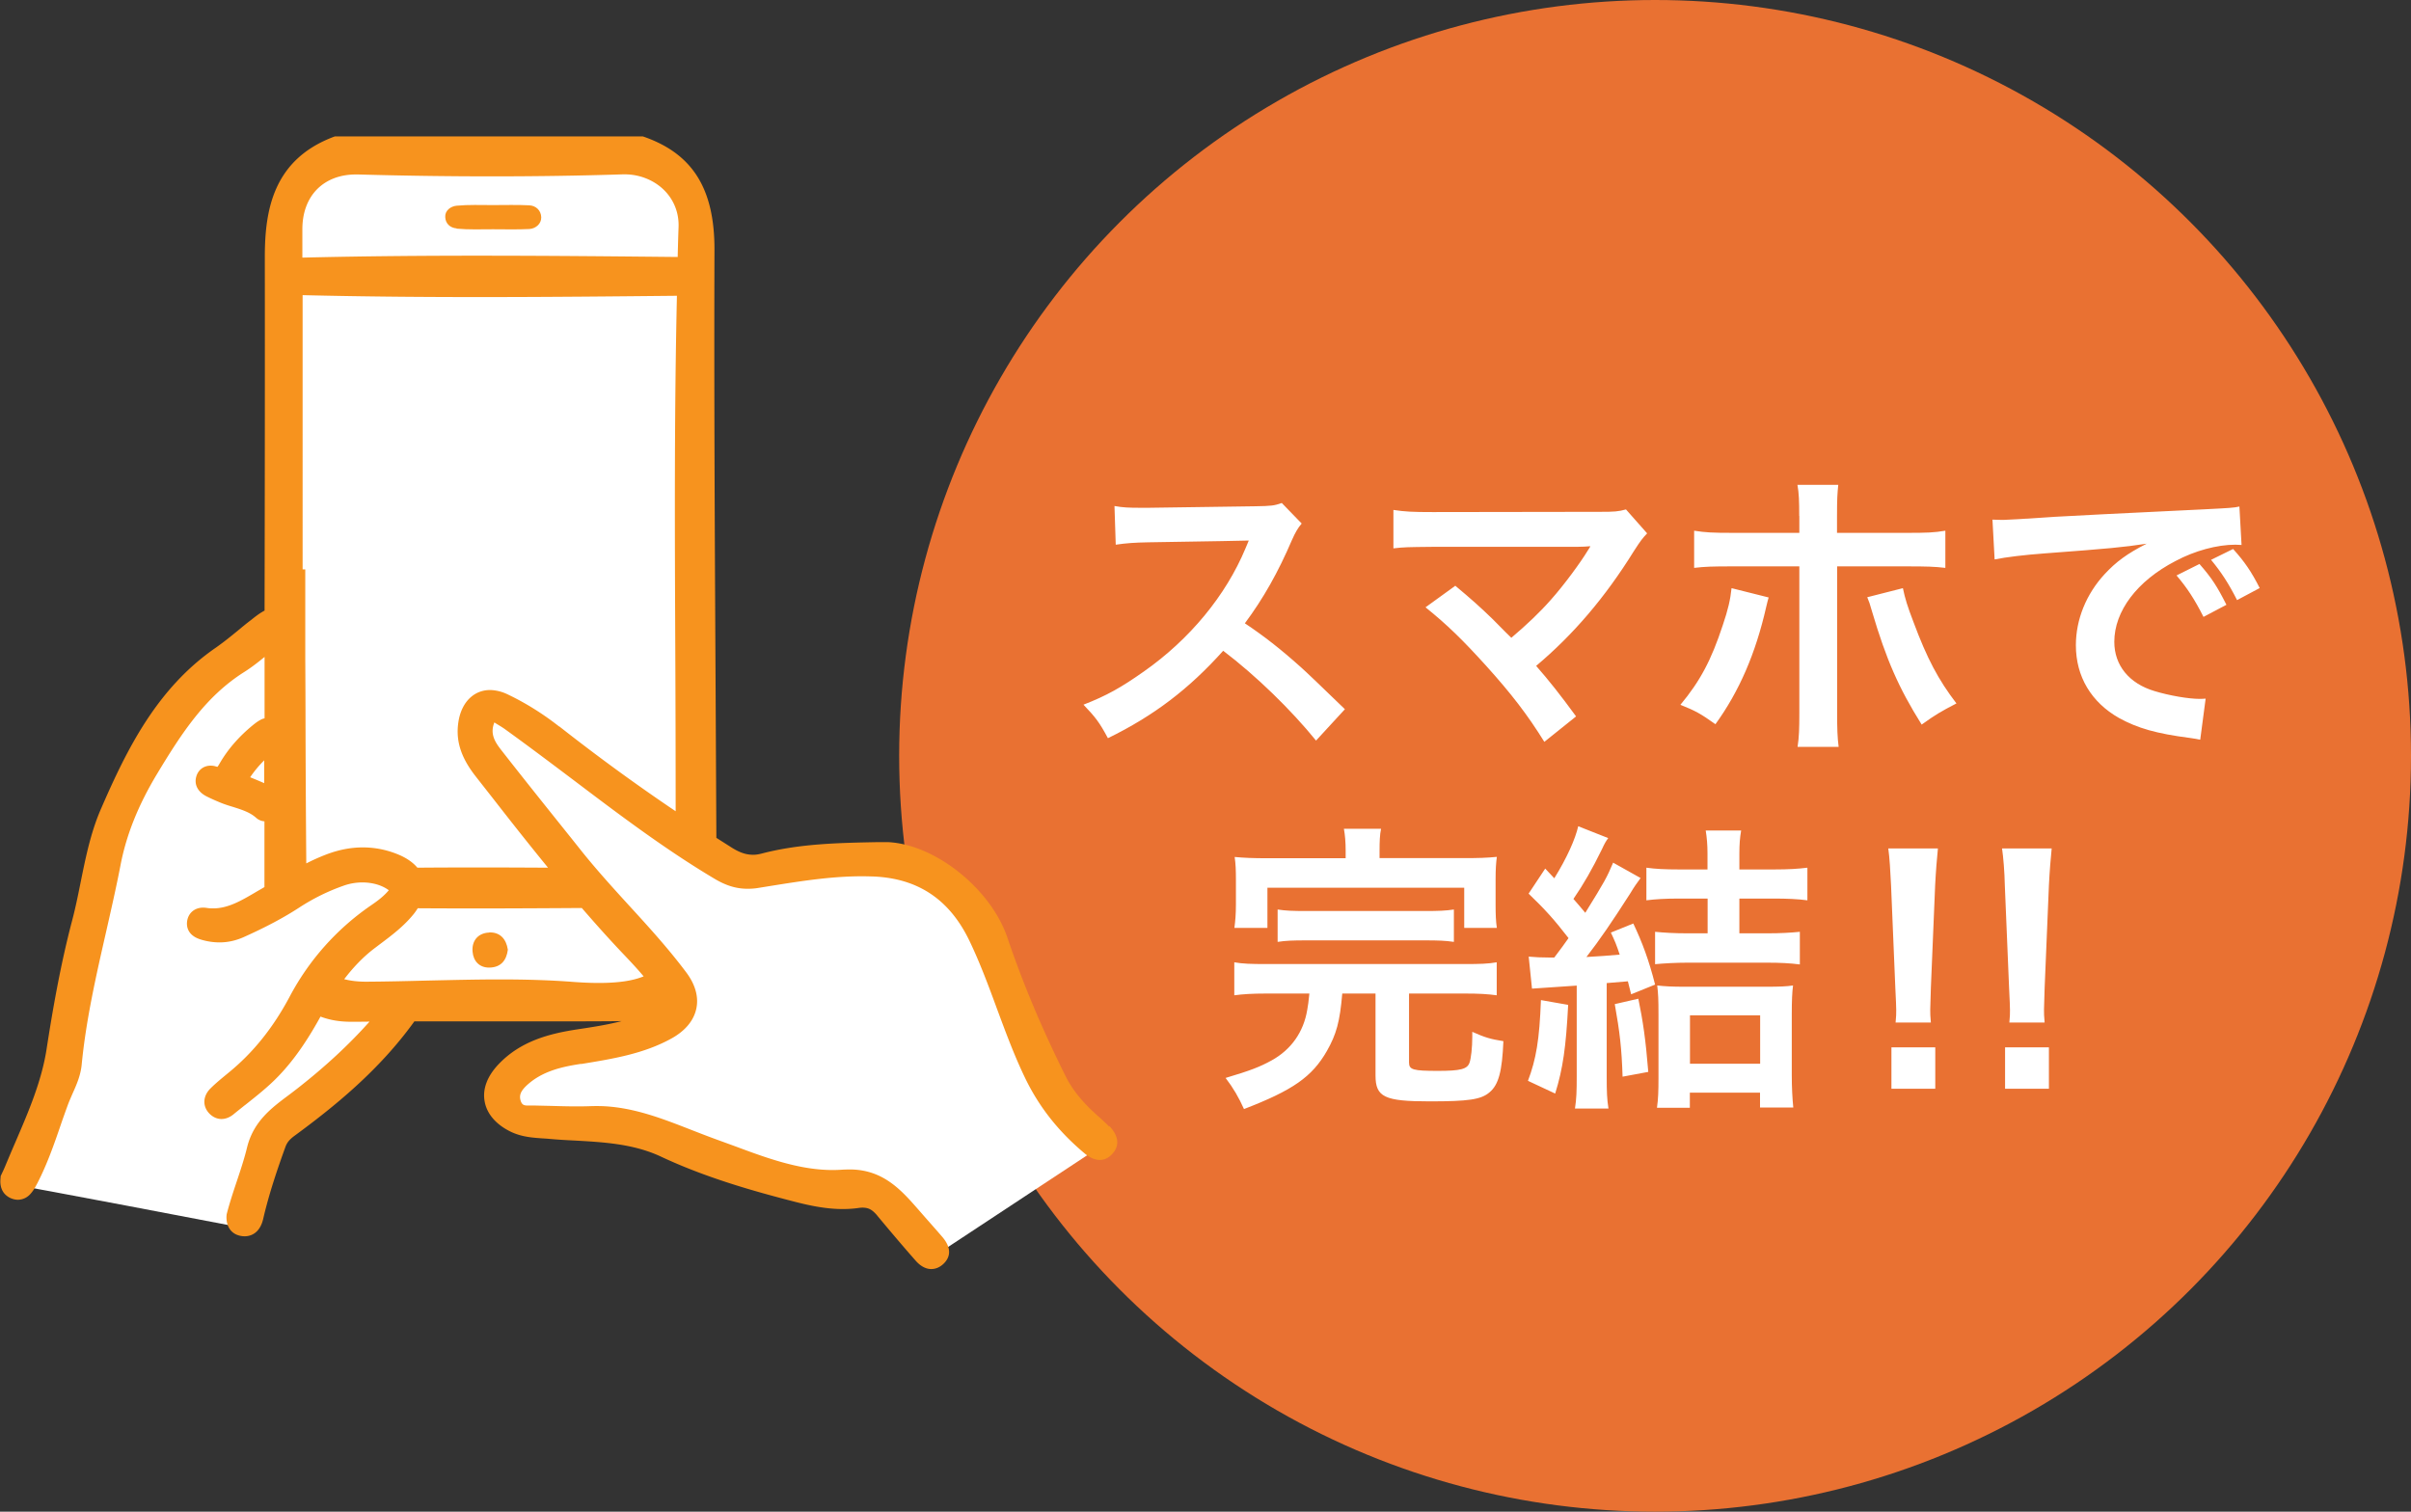
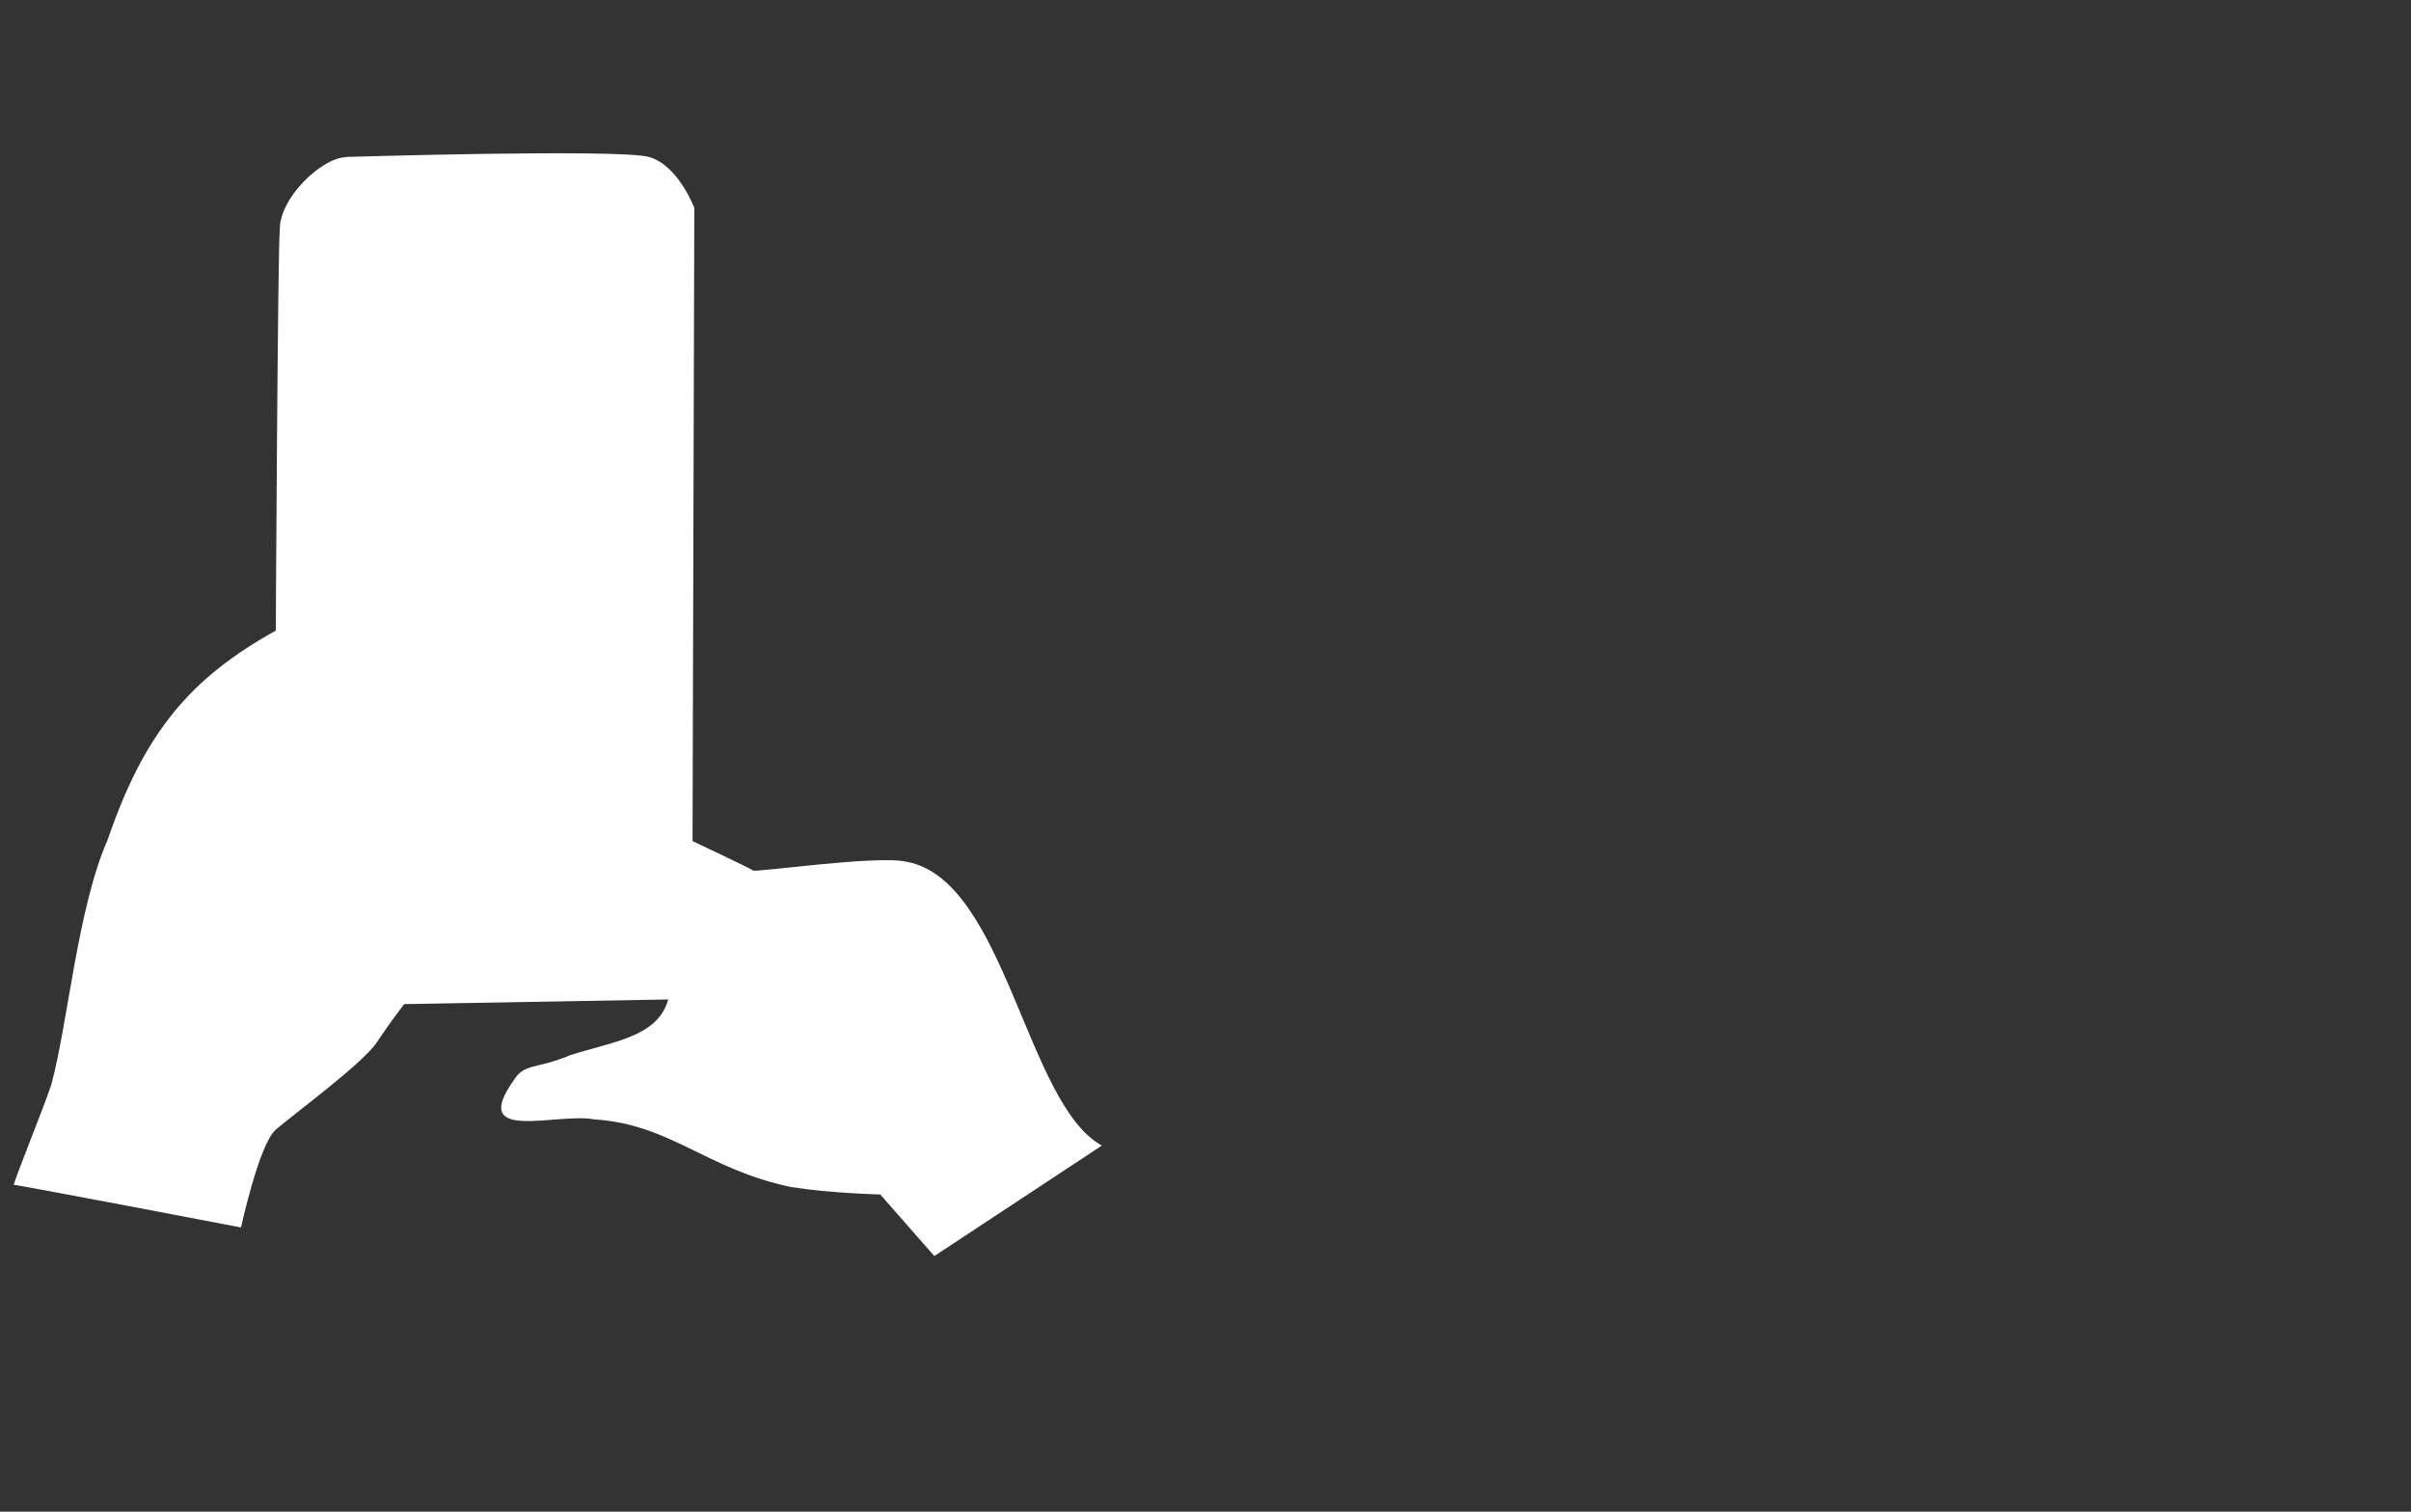
<svg xmlns="http://www.w3.org/2000/svg" id="_レイヤー_2" data-name="レイヤー_2" viewBox="0 0 191.37 120">
  <rect x="0" y="0" width="191.37" height="120" fill="#333333" stroke="none" />
  <defs>
    <style>.cls-1{fill:#fff}.cls-2{fill:#f7931e}</style>
  </defs>
  <g id="_テキスト" data-name="テキスト">
-     <circle cx="131.37" cy="60" r="60" style="fill:#e97132" />
    <g id="_スマホ_x3000_クリック" data-name="スマホ_x3000_クリック">
      <path id="_白" d="M27.4 12.48c-1.92.1-5.21 3.24-5.19 5.73-.16 1.14-.32 31.85-.32 31.85-6.76 3.75-10.43 8.07-13.34 16.59-2.4 5.44-3.14 14.51-4.48 19.46-.55 1.69-3.11 8-2.97 7.95s18.03 3.38 18.03 3.38 1.44-6.63 2.76-7.77 6.9-5.25 8-6.9 2.19-3.06 2.19-3.06l20.96-.37c-.84 3.01-4.44 3.34-7.8 4.43-2.7 1.14-3.61.59-4.48 2.01-3.54 5 3.43 2.52 6.4 3.08 6.1.39 8.88 3.96 15.63 5.37 3.15.5 7.08.59 7.08.59l4.29 4.89 13.3-8.77c-6.02-3.29-7.66-21.08-15.49-22.53-2.33-.55-11.97.87-12.2.69s-4.8-2.33-4.8-2.33l.14-50.26s-1.26-3.39-3.6-4.05-24.11 0-24.11 0Z" class="cls-1" data-name="白" />
-       <path d="M88.04 89.44c-.26-.28-.55-.54-.83-.79l-.28-.25c-1.1-1.01-1.85-1.96-2.36-2.99-1.91-3.84-3.41-7.43-4.61-10.98-1.31-3.88-5.75-7.42-9.5-7.58h-.77c-3.04.06-6.19.11-9.24.91-.28.07-.54.11-.8.09-.5-.02-1-.2-1.61-.59-.39-.25-.79-.5-1.18-.75l-.06-11.83c-.06-11.42-.13-23.23-.09-34.84.01-4.85-1.72-7.63-5.62-8.99l-.06-.02H26.58l-.06.02c-4.85 1.81-5.5 5.85-5.5 9.55.01 9.33 0 18.78-.02 28.07-.13.07-.26.15-.37.22-.24.16-.47.34-.68.51l-.12.09c-.3.23-.59.47-.88.71-.58.48-1.19.97-1.8 1.4-4.7 3.23-7.09 8.1-9.14 12.82-.81 1.86-1.21 3.85-1.6 5.77-.2 1-.41 2.04-.67 3.03-.94 3.55-1.57 7.2-2.05 10.31-.4 2.54-1.45 4.97-2.46 7.32-.26.6-.52 1.21-.77 1.81-.09.22-.19.45-.28.63l-.13.28v.09c-.13 1.01.36 1.45.79 1.65.19.08.38.13.57.13.39 0 .76-.17 1.03-.49.23-.26.38-.55.54-.85.76-1.48 1.31-3.05 1.83-4.57.19-.56.39-1.11.59-1.66.11-.29.24-.58.36-.86.31-.69.63-1.41.72-2.26.34-3.54 1.14-7.06 1.92-10.48.4-1.77.82-3.59 1.17-5.41.46-2.39 1.41-4.76 2.9-7.23 1.98-3.29 3.87-6.16 6.91-8.08.57-.36 1.11-.78 1.62-1.2v4.87c-.06.02-.11.03-.17.05-.32.14-.58.35-.79.52-1.09.9-1.94 1.88-2.58 2.97-.05.09-.17.29-.2.31 0 0-.04 0-.1-.02-.15-.05-.3-.07-.44-.07-.54 0-.97.32-1.13.83-.2.64.09 1.23.77 1.59.39.2.79.37 1.1.5.34.14.68.25 1.02.35.69.22 1.35.42 1.85.87.19.17.42.26.66.28v5.22c-.13.07-.25.15-.38.22-.14.08-.28.16-.41.24-1.08.63-2.11 1.23-3.28 1.23-.18 0-.36-.01-.53-.04-.09-.01-.17-.02-.26-.02-.67 0-1.16.41-1.27 1.03-.06.34-.07 1.16 1.1 1.51.5.15 1 .22 1.47.22.64 0 1.27-.14 1.87-.4 1.76-.79 3.19-1.54 4.49-2.39 1.08-.7 2.25-1.28 3.48-1.71.47-.17.99-.26 1.49-.26.83 0 1.58.23 2.1.62-.41.49-.91.86-1.44 1.22a20.3 20.3 0 0 0-6.44 7.25c-1.31 2.46-2.9 4.44-4.87 6.04-.47.39-.96.78-1.41 1.23-.61.61-.64 1.42-.07 2 .27.27.6.42.95.42.33 0 .65-.13.94-.36.3-.25.61-.49.92-.74l.03-.02c.88-.7 1.8-1.42 2.6-2.25 1.47-1.51 2.57-3.31 3.37-4.76.71.27 1.5.41 2.39.41h.07c.47 0 .94 0 1.43-.01-1.64 1.84-3.53 3.59-5.73 5.31-.22.17-.44.34-.68.52-1.38 1.03-2.8 2.09-3.31 4.16-.22.9-.52 1.81-.82 2.7-.28.84-.57 1.71-.8 2.61v.06l-.01.03c-.05.87.37 1.48 1.13 1.62.11.02.21.03.31.03.35 0 1.18-.13 1.47-1.38.48-2.07 1.16-4.04 1.76-5.7.13-.36.32-.59.69-.87 3.16-2.32 6.74-5.2 9.55-9.11H43.2c2.37 0 4.33 0 6.14-.02-1.13.29-2.28.47-3.42.64-2.27.34-4.61.92-6.4 2.84-.86.93-1.23 1.93-1.05 2.9.17.97.89 1.81 2.01 2.37.88.44 1.75.5 2.59.56.18.01.36.02.55.04.67.06 1.35.1 2.01.13 2.29.13 4.66.26 6.82 1.27 3.6 1.69 7.38 2.75 10.6 3.58 1.01.26 2.2.53 3.44.58.59.02 1.13 0 1.67-.08.15-.02.28-.03.4-.02.41.02.69.18 1.05.6l.03.04c.99 1.19 2.02 2.41 3.06 3.59.36.4.77.63 1.18.64.34.01.66-.11.95-.36.48-.42.87-1.16-.07-2.23-.37-.43-.75-.86-1.13-1.29-.31-.35-.62-.71-.93-1.06-1.31-1.5-2.68-2.86-5-2.96-.26-.01-.53 0-.8.01-.41.03-.84.04-1.28.02-2.49-.1-4.95-1.01-7.31-1.89-.47-.17-.93-.34-1.4-.51-.69-.25-1.38-.52-2.05-.78-2.23-.87-4.53-1.78-7.04-1.88-.31-.01-.62-.01-.92 0-1.05.04-2.13.01-3.18-.02l-1.3-.03h-.6c-.24-.01-.38-.07-.48-.34-.15-.44-.03-.78.44-1.23 1.24-1.17 2.86-1.51 4.29-1.73h.09c2.42-.4 4.93-.79 7.17-2.04 1.07-.6 1.74-1.41 1.94-2.35.2-.93-.08-1.92-.8-2.88-1.4-1.87-3-3.63-4.55-5.32-1.25-1.37-2.54-2.79-3.72-4.26l-.82-1.03c-1.85-2.31-3.76-4.69-5.61-7.06-.49-.63-.89-1.27-.53-2.17.05.03.1.06.14.09.28.17.52.31.75.48 1.79 1.29 3.58 2.64 5.32 3.95 3.61 2.73 7.33 5.55 11.3 7.91.83.49 1.59.74 2.41.77.33.01.66 0 1.01-.06l.99-.16c2.64-.42 5.36-.86 8.12-.75h.05c3.56.15 6.07 1.84 7.65 5.17.82 1.72 1.5 3.55 2.15 5.32.68 1.83 1.37 3.71 2.24 5.51 1.09 2.26 2.61 4.2 4.66 5.93.43.37.83.55 1.21.57s.73-.14 1.03-.46c.43-.45.74-1.21-.22-2.24ZM25.16 15.03c.76-.77 1.83-1.18 3.09-1.18h.17c3.58.1 7.16.15 10.63.15s6.99-.05 10.39-.16h.15c1.21 0 2.37.48 3.17 1.3.75.77 1.14 1.79 1.1 2.88-.03.79-.05 1.59-.07 2.38-9.92-.1-19.88-.19-29.79.05V18.2c0-1.3.4-2.4 1.17-3.18Zm-5.31 46.68a8.88 8.88 0 0 1 1.12-1.35v1.81c-.36-.16-.72-.31-1.12-.47Zm31.23 15.8c-.86.35-2.01.52-3.56.52-.64 0-1.34-.03-2.12-.09-1.71-.13-3.58-.19-5.72-.19-1.92 0-3.87.05-5.76.09-1.58.04-3.21.08-4.81.09h-.07c-.64 0-1.22-.07-1.72-.2.68-.89 1.49-1.77 2.47-2.5l.33-.25c.96-.72 1.95-1.46 2.74-2.45.11-.14.21-.29.3-.43 4.34.03 8.68.01 13.02-.02 1.03 1.19 2.08 2.37 3.16 3.51.59.62 1.19 1.25 1.75 1.92Zm-6.7-19.84c-1.3-1.02-2.68-1.88-4.09-2.55a3.4 3.4 0 0 0-1.28-.34c-1.34-.06-2.37.92-2.62 2.5-.24 1.51.19 2.86 1.39 4.38.49.63.99 1.26 1.48 1.89 1.38 1.77 2.79 3.56 4.24 5.33-3.46-.02-6.91-.03-10.37 0q-.48-.57-1.32-.96c-.96-.43-1.97-.65-3.01-.65-.96 0-1.93.19-2.9.56-.55.21-1.08.45-1.59.71-.03-3.65-.05-7.31-.06-10.88 0-1.76-.01-3.52-.02-5.27V45.2h-.21V23.43c9.89.24 19.82.15 29.71.05-.21 9.35-.17 18.77-.13 27.93.02 4.26.03 8.63.03 12.99-3.1-2.09-6.19-4.34-9.23-6.73Z" class="cls-2" />
-       <path d="M36.24 18.15c.95.09 1.93.05 2.89.05s1.93.03 2.89-.02c.49-.03.96-.41.94-.94s-.41-.91-.94-.94c-.96-.05-1.93-.02-2.89-.02s-1.93-.04-2.89.05c-.47.05-.93.38-.9.9.02.53.4.86.9.9ZM38.81 74.03c-.86.04-1.38.65-1.3 1.52.06.74.54 1.28 1.35 1.26.88-.02 1.34-.55 1.45-1.42-.13-.87-.64-1.41-1.5-1.37Z" class="cls-2" />
    </g>
-     <path d="M104.46 58.79c-1.99-2.45-4.75-5.14-7.37-7.13-2.71 3.02-5.47 5.14-9.15 6.94-.67-1.25-.96-1.63-1.94-2.66 1.85-.72 3-1.37 4.8-2.64 3.62-2.54 6.5-6.02 8.06-9.77l.26-.62q-.38.02-7.94.14c-1.15.02-1.8.07-2.62.19l-.1-3.07c.67.12 1.13.14 2.11.14h.58l8.45-.12c1.34-.02 1.54-.05 2.14-.26l1.58 1.63c-.31.36-.5.7-.77 1.3-1.1 2.57-2.28 4.66-3.74 6.62 1.51 1.01 2.81 2.02 4.44 3.48q.6.53 3.5 3.34l-2.3 2.5ZM115.49 46.48c1.27 1.06 1.99 1.7 2.98 2.66q1.32 1.34 1.49 1.49c1.25-1.06 2.26-2.02 3.14-3.02 1.03-1.15 2.35-2.95 2.93-3.91q.07-.12.14-.22t.05-.12c-.24.02-.6.05-1.1.05h-11.45c-1.94.02-2.18.02-3.07.12v-3.05c.94.14 1.49.17 3.12.17l13.35-.02c1.03 0 1.39-.02 1.99-.19l1.68 1.9c-.36.38-.5.55-1.06 1.42-2.28 3.67-4.8 6.62-7.75 9.1 1.01 1.15 1.92 2.3 3.17 4.01l-2.52 2.02c-1.34-2.16-2.62-3.82-4.63-6.05-1.85-2.04-3.05-3.22-4.8-4.63l2.35-1.7ZM140.38 47.44c-.07.29-.1.31-.19.74-.84 3.7-2.14 6.7-4.03 9.31-1.18-.84-1.58-1.06-2.78-1.54 1.58-1.9 2.45-3.55 3.36-6.31.43-1.27.6-2.02.7-2.95l2.95.74Zm2.43-6.48c0-1.2-.02-1.8-.14-2.47h3.24c-.07.7-.1 1.03-.1 2.54v1.27h5.5c1.66 0 2.18-.02 3.1-.17v2.95c-.84-.1-1.46-.12-3.05-.12h-5.54V56.6c0 1.22.02 1.92.12 2.69h-3.26c.12-.77.14-1.46.14-2.71V44.96h-5.33c-1.56 0-2.18.02-3.02.12v-2.95c.91.14 1.44.17 3.07.17h5.28v-1.34Zm8.23 5.73c.17.82.36 1.44.84 2.69 1.08 2.9 1.97 4.58 3.41 6.46-1.25.65-1.66.89-2.76 1.68-1.82-2.9-2.81-5.16-3.94-8.98-.19-.67-.22-.74-.38-1.13zM158.14 41.25c.53.02.79.02.91.02q.43 0 3.96-.24c1.34-.07 5.33-.29 11.98-.6 1.97-.1 2.33-.12 2.76-.22l.17 3.05q-.26-.02-.5-.02c-1.44 0-3.22.48-4.75 1.3-3.05 1.58-4.85 3.98-4.85 6.41 0 1.87 1.18 3.31 3.19 3.91 1.18.36 2.71.62 3.58.62.02 0 .24 0 .48-.02l-.43 3.26c-.29-.07-.41-.07-.82-.14-2.64-.34-4.15-.77-5.62-1.58-2.21-1.25-3.43-3.29-3.43-5.78 0-2.04.82-4.06 2.28-5.64.91-.98 1.78-1.63 3.34-2.42-1.94.29-2.88.38-8.09.77-1.61.12-3.05.29-3.98.48l-.17-3.14Zm16.44 3.52c.96 1.1 1.39 1.75 2.14 3.24l-1.82.96c-.72-1.42-1.3-2.3-2.14-3.29zm2.98 2.86c-.67-1.32-1.25-2.21-2.06-3.19l1.75-.86c.91 1.01 1.44 1.78 2.11 3.1l-1.8.96ZM100.54 78.87c-1.18 0-1.9.05-2.57.14v-2.62c.65.12 1.34.14 2.57.14h15.72c1.2 0 1.87-.02 2.54-.14v2.62c-.72-.1-1.42-.14-2.54-.14h-4.42v5.47c0 .58.31.67 2.3.67 1.78 0 2.33-.14 2.5-.65.12-.31.22-1.22.22-2.04v-.41c1.03.46 1.46.58 2.47.74-.1 2.4-.38 3.46-1.1 4.06-.67.58-1.68.72-4.75.72-3.6 0-4.3-.34-4.3-2.06v-6.5h-2.64c-.19 2.23-.46 3.22-1.22 4.56-1.18 2.06-2.71 3.12-6.58 4.61-.41-.91-.84-1.66-1.46-2.47 2.02-.6 2.74-.89 3.65-1.39 1.56-.86 2.54-2.26 2.83-4.01.07-.38.1-.62.17-1.3h-3.38Zm6.27-11.33c0-.7-.05-1.25-.14-1.75h2.95c-.1.46-.12 1.03-.12 1.75v.58h6.65c1.22 0 1.85-.02 2.66-.1-.07.53-.1.98-.1 1.82v1.97c0 .77.02 1.32.1 1.85h-2.59v-3.19H100.6v3.19h-2.62c.07-.55.12-1.08.12-1.87v-1.94c0-.79-.02-1.27-.1-1.82.77.07 1.44.1 2.62.1h6.19v-.58Zm-5.4 4.66c.65.1 1.2.12 2.28.12h9.41c1.08 0 1.63-.02 2.3-.12v2.57c-.67-.1-1.25-.12-2.3-.12h-9.41c-1.06 0-1.63.02-2.28.12zM124.47 79.78c-.17 3.31-.41 5.04-1.03 7.03l-2.16-1.01c.65-1.73.91-3.24 1.03-6.41l2.16.38Zm-3.14-3.84c.65.05.96.07 1.58.07h.46c.6-.79.7-.94 1.13-1.54-1.15-1.49-1.87-2.28-3.17-3.53l1.32-1.99.72.77c1.01-1.63 1.66-3.1 1.9-4.13l2.38.94c-.19.26-.29.43-.5.89-.79 1.61-1.44 2.74-2.26 3.94.41.46.5.58.94 1.1 1.56-2.52 1.7-2.78 2.21-3.98l2.18 1.22c-.31.43-.46.62-.84 1.25-1.46 2.28-2.4 3.65-3.46 5.02 1.18-.07 1.63-.1 2.64-.19-.26-.79-.36-1.03-.7-1.75l1.78-.72c.72 1.51 1.25 2.95 1.73 4.85l-1.9.77c-.12-.5-.17-.7-.26-1.03q-.74.07-1.68.14v7.44c0 1.2.02 1.75.14 2.52h-2.66c.12-.77.14-1.37.14-2.54v-7.22l-3.55.24-.26-2.52Zm8.71 3.34c.36 1.75.58 3.19.79 5.81l-2.04.38c-.07-2.21-.22-3.53-.62-5.76zm3.26-7.95c-1.13 0-1.92.05-2.62.14v-2.59c.72.1 1.46.14 2.64.14h2.21v-1.27c0-.7-.05-1.25-.14-1.82h2.81c-.1.58-.14 1.1-.14 1.87v1.22h2.74c1.18 0 1.94-.05 2.66-.14v2.59c-.72-.1-1.63-.14-2.66-.14h-2.74v2.76h2.21c1.08 0 1.87-.05 2.59-.12v2.59c-.77-.1-1.56-.14-2.57-.14h-6.38c-.86 0-1.8.05-2.54.12v-2.57c.72.07 1.54.12 2.59.12h1.58v-2.76h-2.23Zm.84 16.61h-2.62c.1-.7.12-1.34.12-2.35v-5.06c0-1.2-.02-1.63-.1-2.3.6.07 1.22.1 2.14.1h6.53c1.01 0 1.58-.02 2.11-.1-.07.55-.1 1.18-.1 2.3v4.85c0 .94.05 1.85.12 2.54h-2.64v-1.18h-5.57v1.2Zm0-3.5h5.57V80.6h-5.57zM150.46 81.18c.05-.48.05-.72.05-1.01q0-.34-.07-1.73l-.34-8.16c-.05-1.06-.12-2.26-.22-2.93h3.94c-.07.65-.17 1.9-.22 2.93l-.34 8.16q-.05 1.42-.05 1.7c0 .29 0 .53.05 1.03h-2.81Zm-.33 5.25v-3.29h3.48v3.29zm9.36-5.25c.05-.48.05-.72.05-1.01q0-.34-.07-1.73l-.34-8.16c-.02-1.06-.12-2.26-.22-2.93h3.94c-.07.65-.17 1.9-.22 2.93l-.34 8.16q-.05 1.42-.05 1.7c0 .29 0 .53.05 1.03h-2.81Zm-.34 5.25v-3.29h3.48v3.29z" class="cls-1" />
  </g>
</svg>